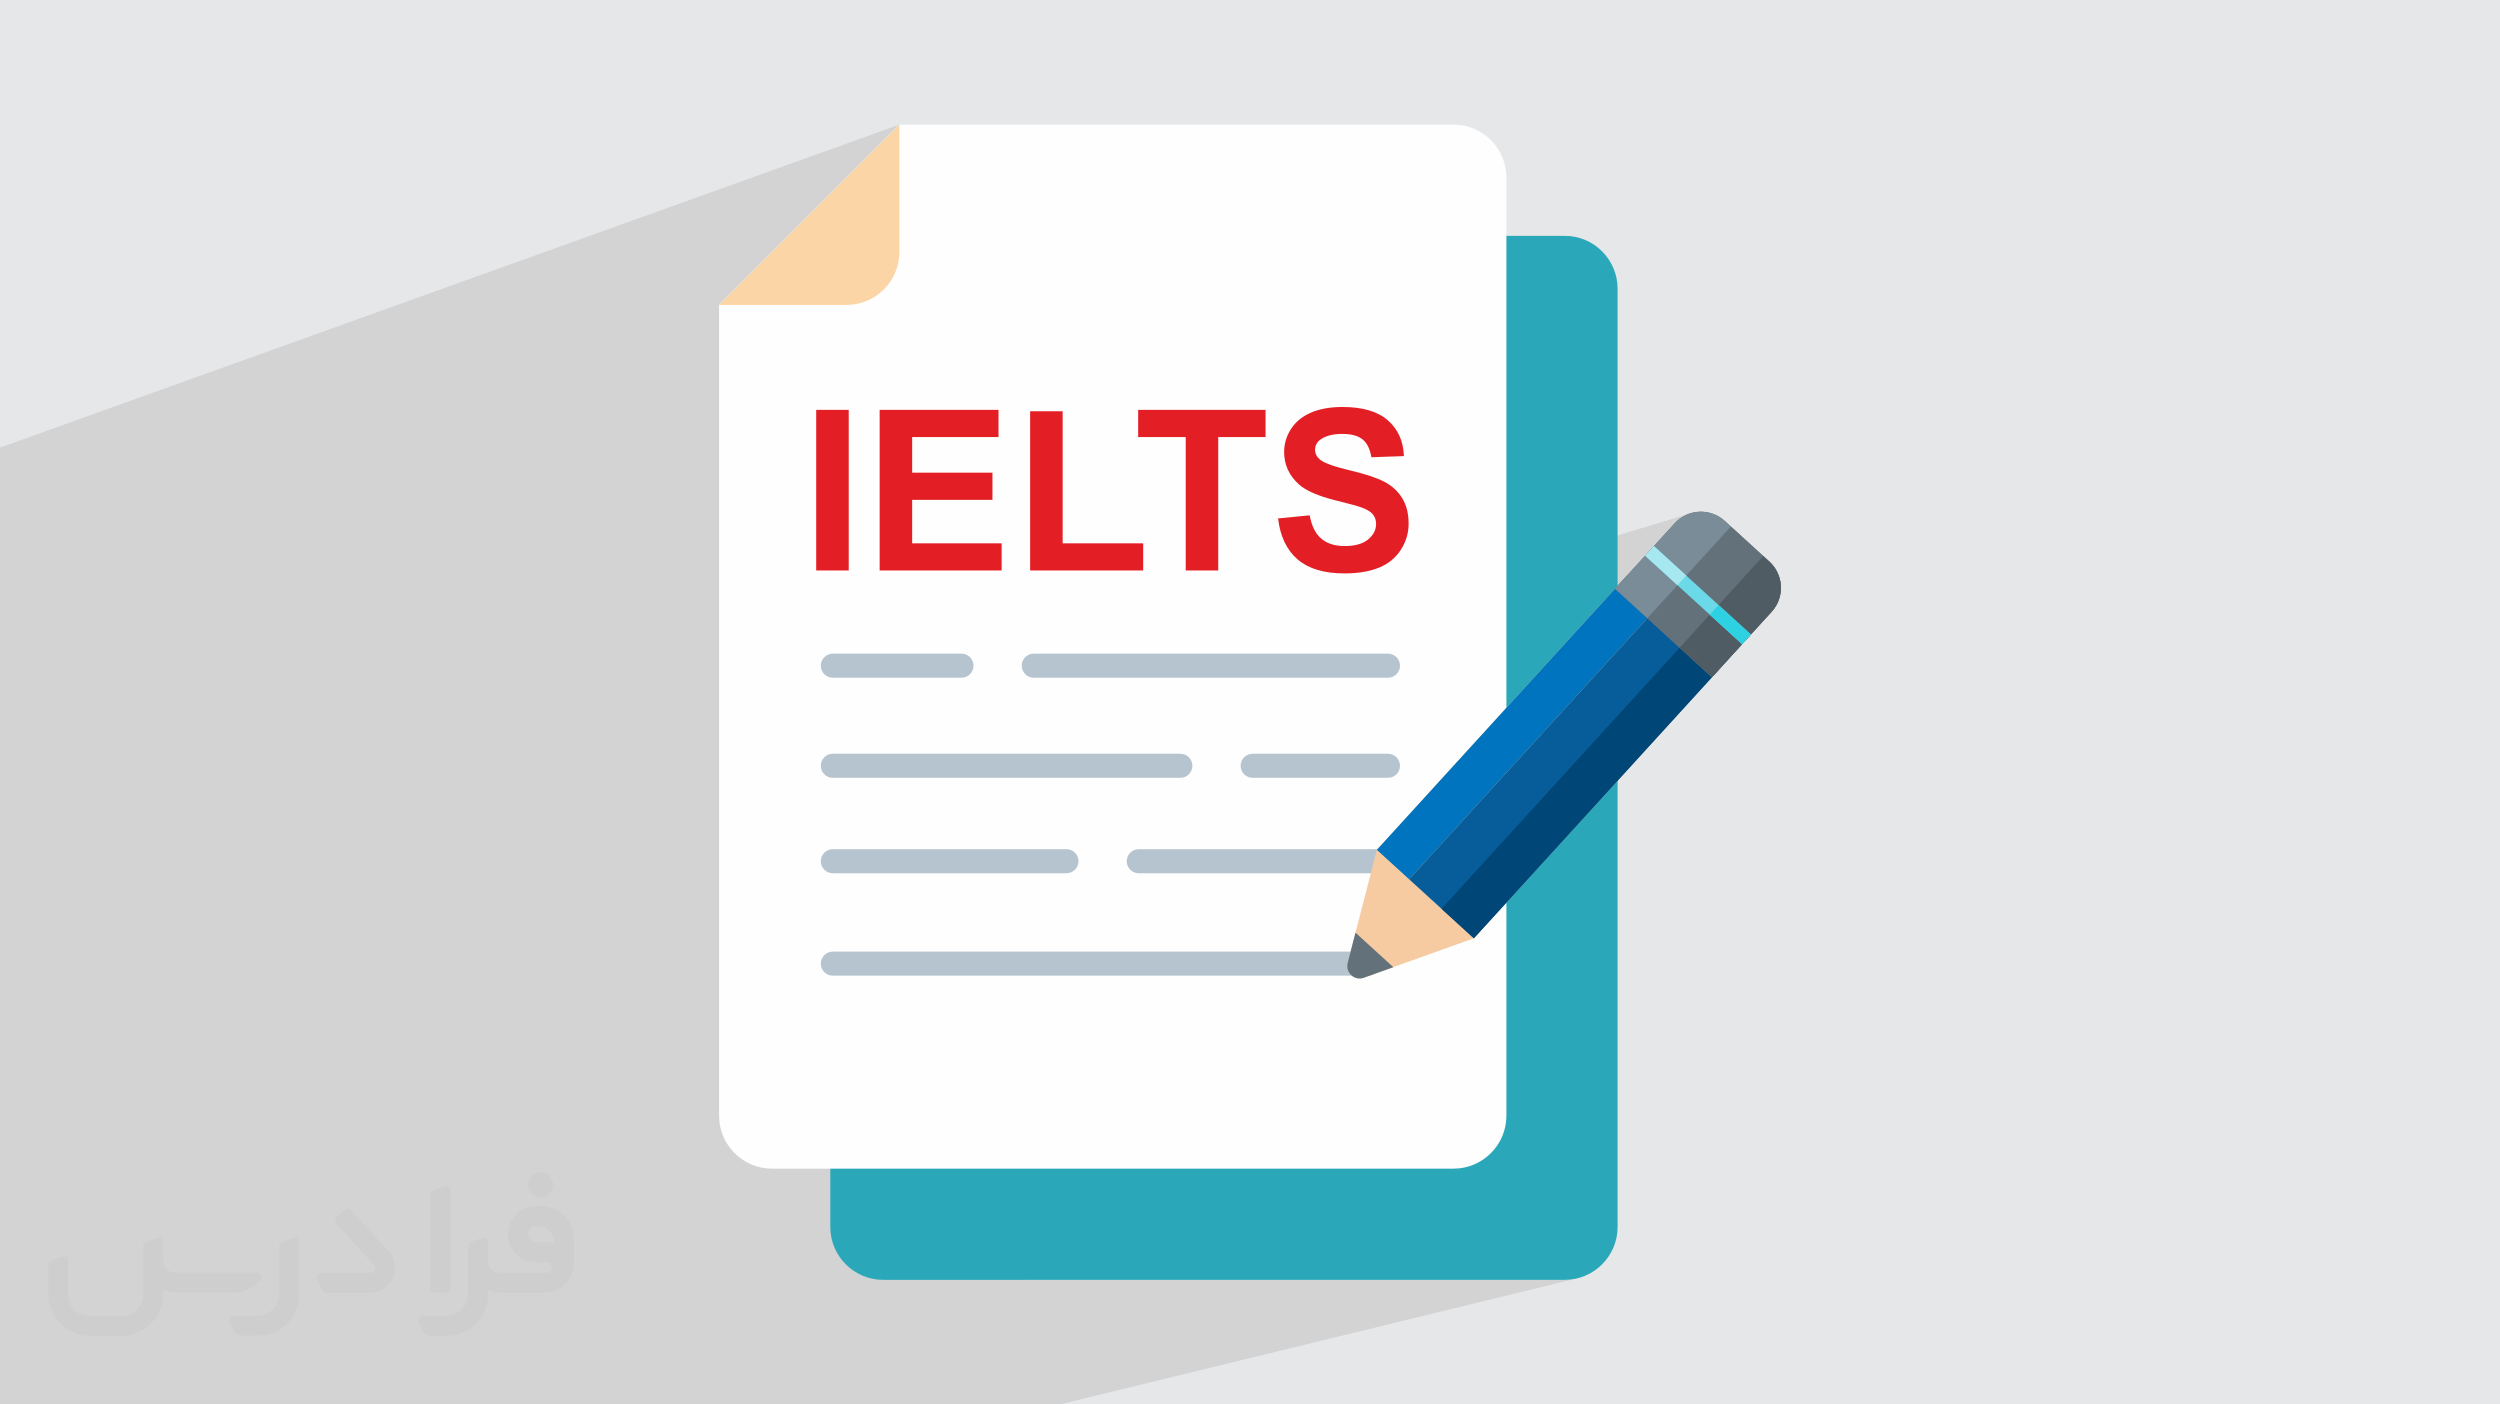
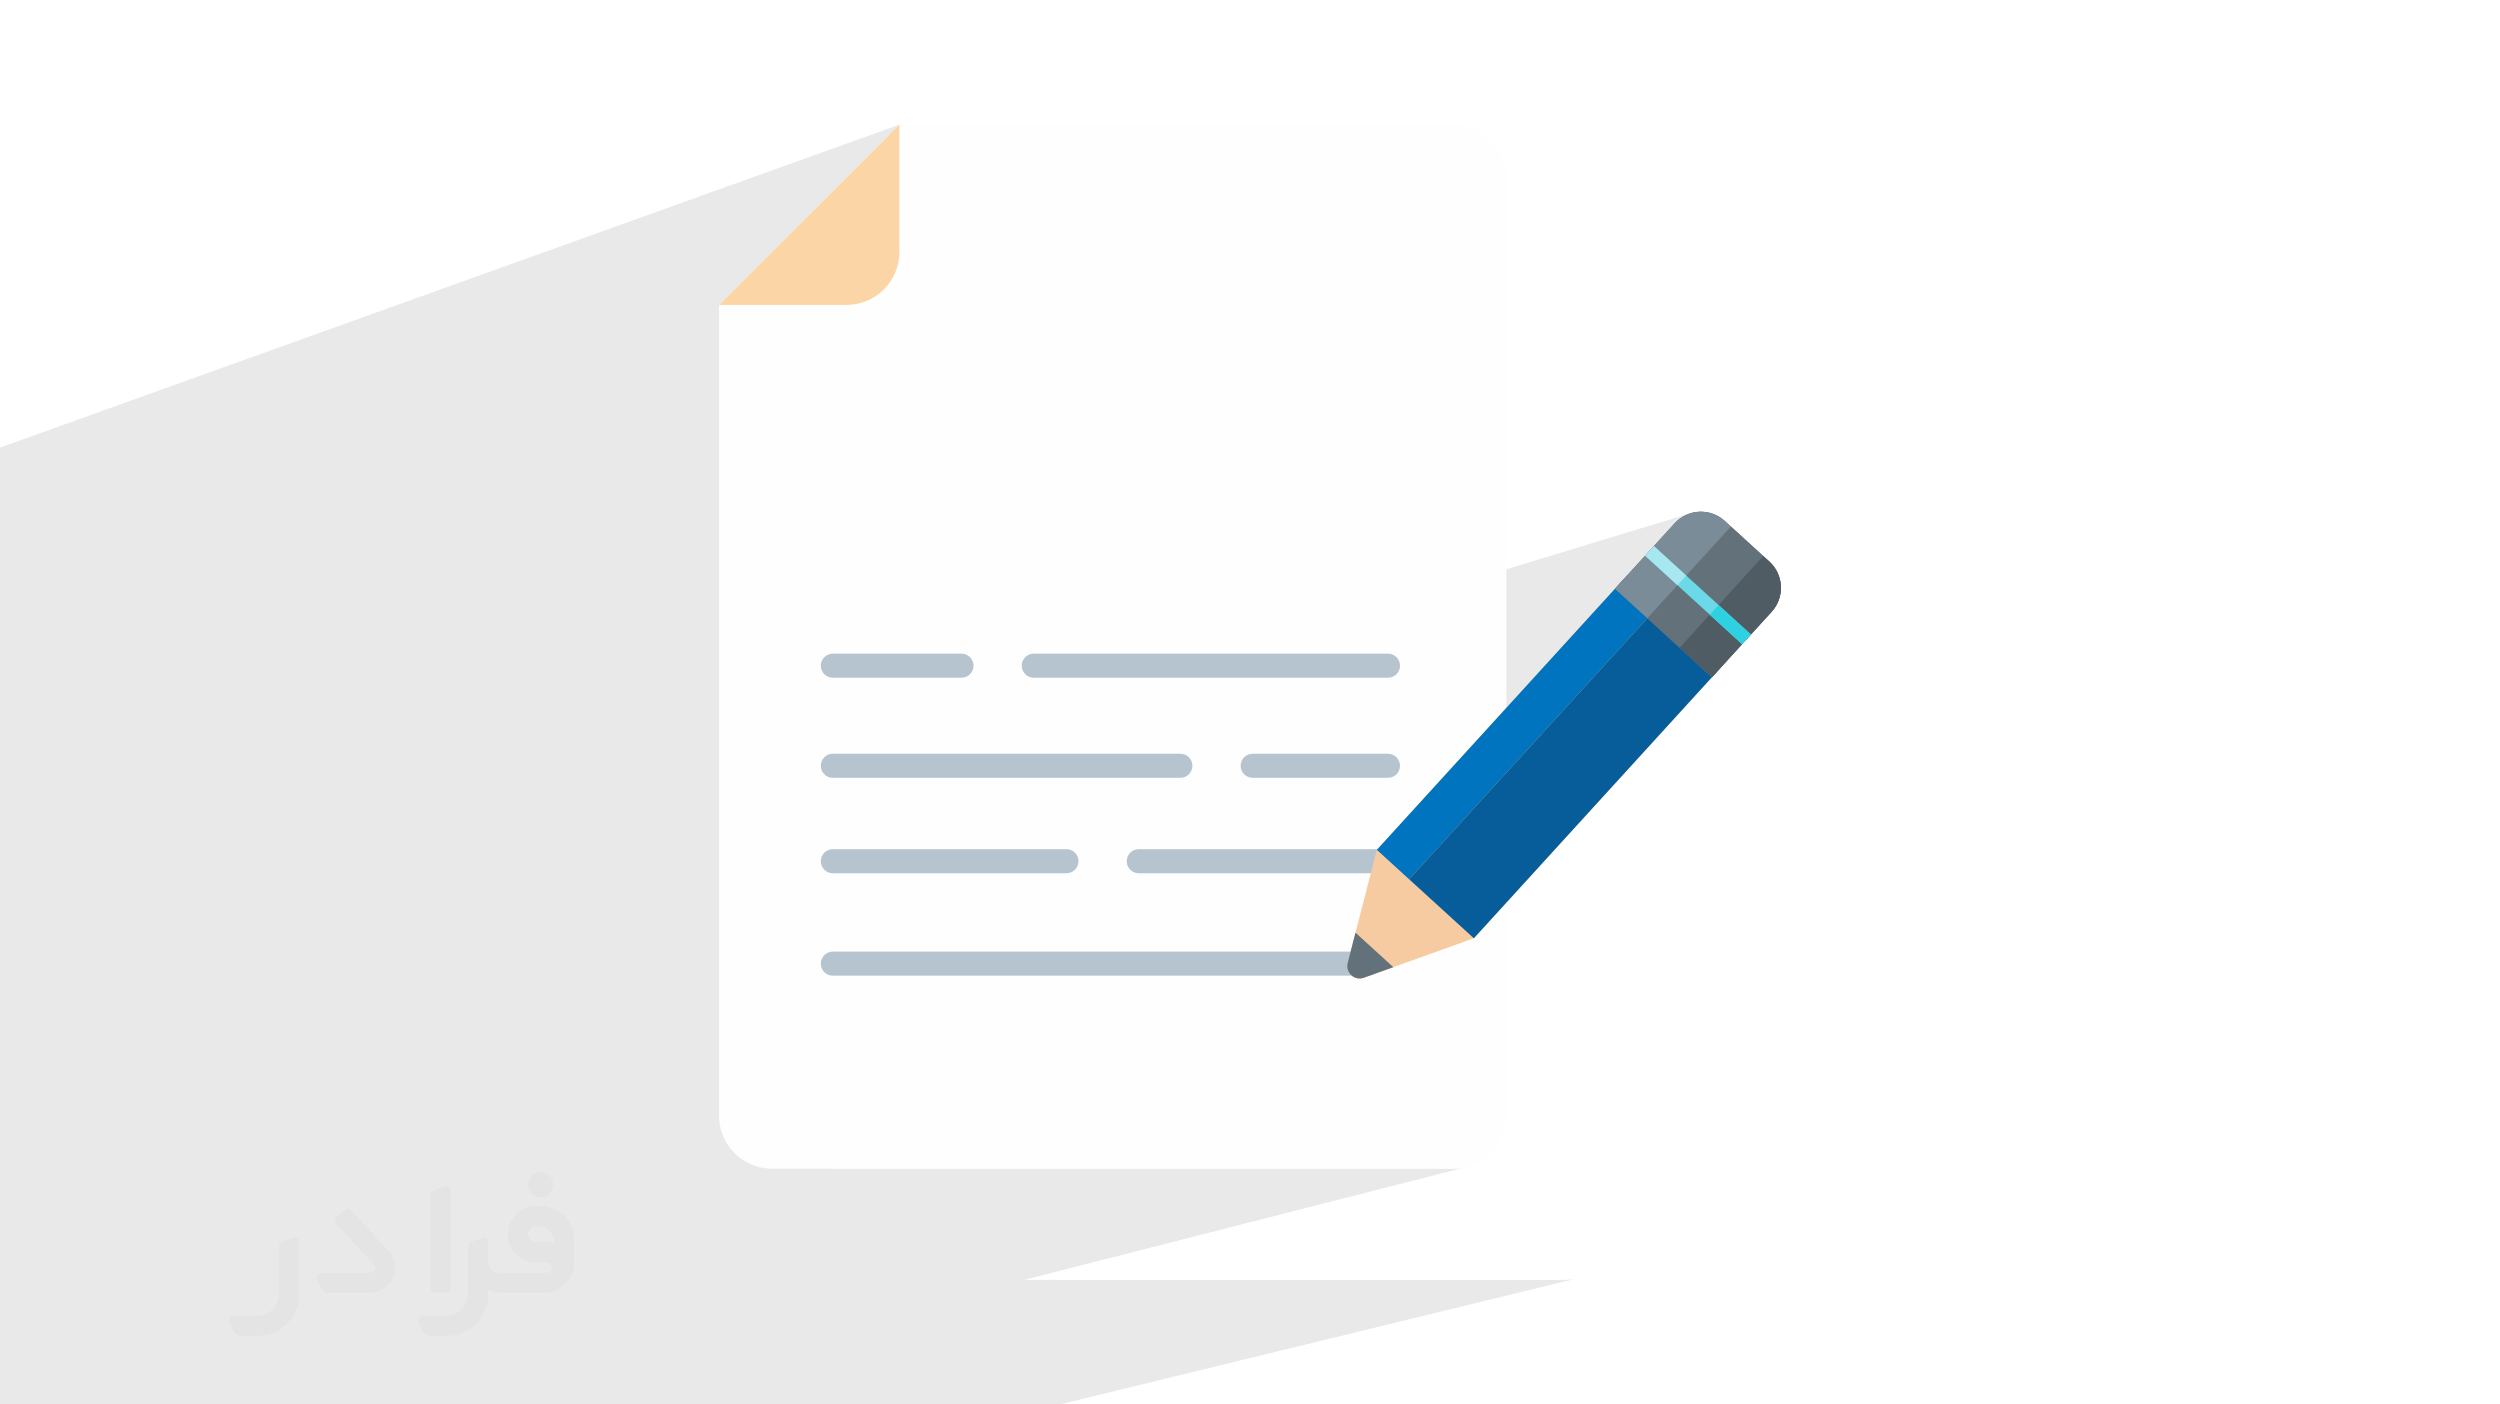
<svg xmlns="http://www.w3.org/2000/svg" xml:space="preserve" width="94.192mm" height="52.917mm" version="1.0" style="shape-rendering:geometricPrecision; text-rendering:geometricPrecision; image-rendering:optimizeQuality; fill-rule:evenodd; clip-rule:evenodd" viewBox="0 0 9404.92 5283.66">
  <defs>
    <style type="text/css">
   
    .fil4 {fill:#FEFEFE}
    .fil6 {fill:#FCD5A6}
    .fil3 {fill:#2AA8B9}
    .fil11 {fill:#004677}
    .fil9 {fill:#0074BF}
    .fil10 {fill:#075D9A}
    .fil16 {fill:#2ED1E2}
    .fil12 {fill:#505C64}
    .fil8 {fill:#63717B}
    .fil14 {fill:#6BD9E7}
    .fil13 {fill:#7A8C98}
    .fil15 {fill:#A6E7F0}
    .fil5 {fill:#B6C4CF}
    .fil7 {fill:#F6CBA2}
    .fil17 {fill:#E31E24;fill-rule:nonzero}
    .fil2 {fill:#373435;fill-rule:nonzero;fill-opacity:0.031}
    .fil1 {fill:#2B2A29;fill-opacity:0.102}
    .fil0 {fill:#E6E7E8}
   
  </style>
  </defs>
  <g id="Layer_x0020_1">
-     <polygon class="fil0" points="-0,0 9404.92,0 9404.92,5283.66 -0,5283.66 " />
    <path class="fil1" d="M-0 2613.58l0 -38.1 0 -319.4 0 -53.45 0 -77.09 0 -34.77 0 -406.9 3383.47 -1214.99 0 479.41 -1.03 20.28 -3.03 19.71 -4.91 19.04 -6.7 18.25 -6.86 14.19 440.87 -152.54 -654.76 654.78 45.83 0 0 38.93 116.3 -38.93 0 142.63 122.33 -40.54 149.98 0 293.84 -97.03 0 127.96 406.41 -133.02 0 102.1 178.87 0 0 39.49 122.34 -39.49 60.68 0 307.6 -99.14 -6.53 2.23 -6.38 2.39 -6.22 2.56 -11.92 5.57 -11.2 6.17 -10.47 6.76 -9.77 7.36 -9.04 7.96 -8.33 8.57 -7.61 9.17 -6.89 9.77 -6.09 10.17 -5.27 10.36 -4.47 10.55 -3.66 10.74 -2.85 10.92 -2.05 11.11 -1.22 11.28 -0.13 3.74 160.99 -51.49 9.96 -3.09 10.68 -2.4 11.39 -1.72 12.11 -1.03 12.83 -0.34 12.37 0.32 11.57 0.97 10.78 1.61 9.97 2.26 9.19 2.89 8.39 3.52 7.59 4.16 6.78 4.8 6.1 5.52 5.55 6.35 5 7.16 4.44 7.99 3.88 8.81 3.33 9.64 2.79 10.46 2.23 11.29 122.34 -4.21 -377.84 119.44 6.04 3.84 6.98 4.06 7.43 3.96 7.89 3.88 8.34 3.79 8.8 3.7 9.26 3.62 9.71 3.53 10.16 3.44 10.61 3.35 11.07 3.28 11.52 3.19 11.98 3.11 18.13 4.56 16.42 4.19 14.71 3.83 12.99 3.47 11.28 3.12 9.59 2.77 7.88 2.42 6.18 2.08 7.51 2.81 6.94 2.94 6.35 3.07 5.76 3.2 5.17 3.31 4.59 3.44 4 3.56 3.4 3.68 2.92 3.89 2.54 4.07 2.16 4.26 1.76 4.46 1.38 4.66 0.99 4.86 0.59 5.07 0.2 5.27 -0.47 8.2 -1.4 7.94 -2.34 7.68 -3.27 7.41 -4.2 7.14 -5.12 6.89 -6.05 6.62 -6.98 6.35 -7.89 5.83 -8.8 5.06 -9.71 4.27 -10.6 3.49 -215.22 66.7 2.76 2 8.72 5.58 9.13 5.16 9.55 4.75 9.95 4.34 10.37 3.92 10.78 3.5 11.2 3.1 11.62 2.69 12.03 2.27 12.44 1.86 12.87 1.44 13.28 1.03 13.69 0.62 14.11 0.21 9.74 -0.09 9.54 -0.25 9.33 -0.43 9.14 -0.61 8.93 -0.77 8.73 -0.95 8.53 -1.12 8.32 -1.29 8.12 -1.47 7.92 -1.64 7.71 -1.81 7.51 -1.99 7.31 -2.16 -1302.35 400.32 5.66 3.09 8.5 2.64 9.13 0.92 435.85 0 2029.89 -617.14 -12 4.81 -11.56 6.01 -11.03 7.2 -10.39 8.4 -9.66 9.58 -0.01 0 -178.97 196.25 0.19 -0.06 -941.64 1032.51 121.64 110.92 -969.62 272 510.31 0 238.92 0 65.47 0 -70.47 19.41 -1952.35 537.71 0 20.61 1946.36 -535.11 -1946.36 535.11 0 1.69 0 67.45 0 169.58 2344.61 0 20.28 -1.03 19.71 -3.03 -1655.22 422.4 2033.58 0 20.28 -1.03 19.71 -3.03 -1940.99 472.93 -22.36 0 -1947.59 0 -22.26 0 -485.82 0 -911.29 0 -596.19 0 0 -101.01 0 -102.11 0 -64.07 0 -19.11 0 -51.24 0 -23.45 0 -127.56 0 -38.53 0 -1.46 0 -88.27 0 -0.15 0 -149.75 0 -33.41 0 -1.59 0 -17.65 0 -16.8 0 -8.02 0 -1.52 0 -4.26 0 -16.94 0 -0.87 0 -31.79 0 -20.37 0 -26.13 0 -0.01 0 -19.31 0 -12.03 0 -16.46 0 -29 0 -6.9 0 -17.67 0 -12.46 0 -12.17 0 -5.64 0 -13.64 0 -3.5 0 -25.77 0 -0.01 0 -9.8 0 -21.91 0 -4.94 0 -1.67 0 -17.89 0 -1.59 0 -7.67 0 -0.07 0 -0.03 0 -12.64 0 -11.39 0 -11.35 0 -26.5 0 -25.3 0 -6.26 0 -46.43 0 -10.63 0 -12.08 0 -0.1 0 -12 0 -41.66 0 -16.72 0 -70.66 0 -1.74 0 -48.26 0 -12.56 0 -17.28 0 -24.09 0 -20.85 0 -9.4 0 -20.98 0 -7 0 -6.37 0 -6.6 0 -34.37 0 -2.35 0 -8.7 0 -27.09 0 -7.15 0 -27.97 0 -17.1 0 -32.74 0 -0.61 0 -15.81 0 -1.85 0 -57.46 0 -12.92 0 -3.76 0 -13.81 0 -13.39 0 -55.47 0 -39.87 0 -1.77 0 -6.8 0 -30.47 0 -32.47 0 -0.16 0 -1.88 0 -30.98 0 -0.9 0 -17.52 0 -34.62 0 -0.88 0 -52.24 0 -36.84 0 -55.29 0 -63.8 0 -52.74 0 -45.58 0 -131.63 0 -35.81 0 -0.22zm4841.99 966.41l257.31 -71.35 -18.39 71.35m-5 19.41l-5.98 23.19m-0.01 0.01l-1.21 6.41 -0.01 0.01 -0.34 6.34 0.51 6.21 1.35 6.03 2.17 5.79 0 0.01 2.98 5.47 3.76 5.12 4.53 4.7 5.1 4.08 5.44 3.28 5.73 2.46 5.96 1.63 6.13 0.79 2.1 -0.02 4.12 -0.03 0.01 -0.01 6.28 -0.92 -2000.98 546.89m2000.92 -546.88l0.06 -0.01 0.01 -0.01 -0.07 0.02zm67.05 -53.45l-0.79 7.86 -2.64 8.5 -4.17 7.69 -5.53 6.7 -6.7 5.53 -7.69 4.17 -8.5 2.64 -41.39 11.31m1439.37 -1257.44l-67.29 73.78 -941.64 1032.5 -353.04 96.76m1163.23 -1694.15l0.01 0 12.33 -3.61 12.59 -2.41 12.74 -1.2 12.8 0.02 12.76 1.24 12.62 2.47 12.4 3.68 12.06 4.92 11.64 6.16 11.12 7.41 10.5 8.65 23.19 21.15 60.82 55.47 84 76.61 0 0.01 0.02 0.01 0.02 0.01 0.06 0.06 9.48 9.58 0.09 0.09 7.24 8.99 1.07 1.32 0.01 0.02 0.06 0.07 7.13 10.94 0.06 0.08 6 11.56 4.8 11.99 3.6 12.34 2.41 12.58 1.19 12.74 -0.03 12.79 -1.24 12.75 -2.47 12.62 -3.69 12.38 -4.92 12.04 0 0.02 -6.16 11.62 0 0.01 -7.4 11.11 -0.01 0 -8.64 10.5 -0.01 0 -111.37 122.13 0.1 0.09 0.01 0.01 -0.27 0.08" />
    <g id="_2879998810880">
      <path class="fil2" d="M1125.4 4672.59l0 197.03c0,20.41 -3.74,40.82 -11.66,59.56 -7.92,18.74 -19.16,36.25 -33.74,50.4 -14.58,14.58 -31.65,25.82 -50.4,33.74 -18.74,7.92 -39.15,11.66 -59.56,11.66l-60.82 0c-7.08,0 -14.16,-2.08 -19.99,-6.25 -5.83,-4.16 -10.41,-9.58 -12.92,-16.25l-11.24 -29.16c-0.83,-2.5 -1.25,-5.41 -1.25,-8.33 0,-2.92 1.25,-5.42 2.92,-7.92 1.67,-2.5 3.74,-4.16 6.25,-5.41 2.5,-1.25 5.41,-2.09 7.91,-1.67l86.23 0c22.08,0 42.91,-8.75 58.73,-24.57 15.41,-15.42 24.15,-36.65 24.15,-58.73l0 -179.12c0,-3.33 1.26,-6.66 3.33,-9.58 2.09,-2.92 5,-5 7.92,-6.25l40.82 -15.83c2.5,-0.84 5.41,-1.25 8.33,-0.84 2.92,0.42 5.42,1.26 7.5,2.92 2.09,1.67 4.17,3.75 5.42,6.25 1.25,2.92 2.08,5.83 2.08,8.33z" />
      <path class="fil2" d="M2033.88 4536.8l-15 0c-59.57,0 -109.13,48.73 -108.31,107.88 0.42,27.5 12.08,54.16 31.66,73.32 19.57,19.57 46.23,30.4 74.14,30.4l39.57 0c5.42,0 10.41,2.08 14.17,5.83 3.74,3.74 5.83,8.75 5.83,14.16 0,5.42 -2.09,10.41 -5.83,14.17 -3.75,3.74 -8.75,5.83 -14.17,5.83l-179.11 0c-10.83,0 -20.83,-4.58 -28.33,-12.08 -7.5,-7.5 -11.66,-17.91 -12.08,-28.33l0 -74.98c0,-2.92 -0.83,-5.41 -2.08,-7.92 -1.25,-2.5 -3.33,-4.57 -5.42,-6.24 -2.08,-1.67 -4.99,-2.51 -7.5,-2.92 -2.92,-0.42 -5.41,0 -8.33,0.83l-41.24 15.83c-2.92,1.25 -5.83,3.33 -7.92,6.25 -2.08,2.92 -2.92,6.25 -2.92,9.58l0 179.12c0,22.08 -8.75,43.32 -24.15,58.73 -15.42,15.42 -36.65,24.57 -58.73,24.57l-86.64 0.01c-2.92,0 -5.42,0.83 -7.92,2.08 -2.5,1.25 -4.58,3.33 -6.25,5.42 -1.66,2.5 -2.5,4.99 -2.92,7.5 -0.41,2.92 0,5.41 1.26,8.33l11.24 29.16c2.5,6.67 7.08,12.5 12.91,16.66 5.83,4.16 12.91,6.25 20,5.83l60.81 0c41.24,0 80.81,-16.25 109.97,-45.82 29.16,-29.16 45.81,-68.74 45.81,-109.97l0 -18.32c15.84,7.91 33.33,12.08 50.82,12.08l157.03 0c30.41,0 59.99,-12.08 81.65,-33.74 21.66,-21.67 33.74,-50.82 33.74,-81.65l0 -85.81c0,-33.32 -13.33,-65.39 -36.65,-89.14 -23.74,-23.74 -55.82,-36.65 -89.14,-36.65zm50.39 136.2l-66.64 0c-7.92,0 -15.42,-2.5 -21.25,-7.91 -5.83,-5.42 -9.59,-12.5 -10.41,-20.42 0,-4.16 0.42,-8.75 2.08,-12.91 1.67,-4.16 3.75,-7.91 6.67,-10.82 5.83,-5.42 13.75,-8.76 21.66,-8.76l7.09 0c16.25,0 31.65,6.25 42.9,17.91 11.66,11.25 17.91,26.66 17.91,42.91z" />
      <path class="fil2" d="M1694.39 4478.9l0 367.39c0,2.08 -0.42,4.57 -1.25,6.66 -0.84,2.09 -2.09,4.16 -3.75,5.83 -1.67,1.67 -3.33,2.92 -5.41,3.74 -2.09,0.84 -4.16,1.26 -6.67,1.26l-40.82 0c-2.08,0 -4.58,-0.42 -6.66,-1.26 -2.09,-0.83 -4.16,-2.08 -5.42,-3.74 -1.66,-1.67 -2.92,-3.74 -3.74,-5.83 -0.83,-2.09 -1.25,-4.58 -1.25,-6.66l0 -351.57c0,-3.32 0.83,-6.66 2.92,-9.58 2.08,-2.92 4.58,-5 7.91,-6.25l40.83 -15.83c2.5,-0.84 5.41,-1.25 8.33,-1.25 2.92,0.41 5.41,1.25 7.5,2.92 2.5,1.66 4.16,3.74 5.41,6.24 1.25,2.09 2.09,5 2.09,7.92z" />
      <path class="fil2" d="M1391.56 4863.79l-153.7 0c-7.08,0 -14.17,-2.09 -20,-6.25 -5.83,-4.16 -10.41,-9.99 -13.33,-16.66l-11.24 -28.74c-0.83,-2.51 -1.25,-5.42 -0.83,-8.34 0.41,-2.92 1.25,-5.41 2.92,-7.91 1.66,-2.51 3.74,-4.16 6.24,-5.42 2.51,-1.25 5.42,-2.08 7.92,-2.08l184.11 0c3.33,0 6.66,-1.25 9.58,-2.92 2.93,-2.09 5,-4.58 6.67,-7.92 1.25,-3.33 1.67,-6.66 1.25,-9.99 -0.42,-3.33 -2.08,-6.67 -4.16,-9.17l-141.63 -154.12c-2.92,-3.33 -4.58,-7.92 -4.58,-12.5 0,-4.58 2.09,-8.75 5.83,-12.08l29.58 -27.49c3.33,-2.92 7.92,-4.58 12.5,-4.58 4.58,0.42 8.75,2.09 12.08,5.83l140.37 152.87c55.41,59.57 12.5,157.46 -69.56,157.46z" />
-       <path class="fil2" d="M977.53 4817.97l-20 17.07c-20.83,17.91 -47.49,27.91 -74.98,27.91l-211.19 0c-19.57,0 -39.15,-4.16 -57.06,-12.49l0 16.25c0,20.82 -4.16,41.65 -12.08,60.81 -7.91,19.16 -19.57,36.65 -34.57,51.65 -14.58,14.58 -32.07,26.24 -51.65,34.58 -19.16,7.91 -39.99,12.07 -60.82,12.07l-114.55 0.01c-20.83,0 -41.66,-4.17 -60.82,-12.08 -19.16,-7.92 -36.65,-19.58 -51.65,-34.58 -14.58,-14.58 -26.24,-32.07 -34.57,-51.65 -7.92,-19.16 -12.08,-39.98 -12.08,-60.81l0 -107.89c0,-3.33 1.25,-6.66 2.92,-9.58 2.09,-2.92 4.58,-5 7.92,-6.25l40.82 -15.83c2.5,-0.84 5.41,-1.26 8.33,-0.84 2.92,0.42 5.42,1.25 7.5,2.92 2.09,1.67 4.16,3.75 5.42,6.25 1.25,2.5 2.08,5 2.08,7.92l0 128.71c0,20.83 8.34,40.82 22.92,55.41 14.58,14.58 34.57,22.91 55.4,22.91l125.79 0c20.83,0 40.41,-8.34 54.99,-22.92 14.58,-14.58 22.92,-34.57 22.92,-55.4l0 -184.11c0,-3.33 1.25,-6.67 2.92,-9.59 2.08,-2.92 4.57,-4.99 7.91,-6.24l40.82 -15.84c2.51,-0.83 5.42,-1.25 8.34,-0.83 2.92,0.42 5.41,1.25 7.91,2.92 2.51,1.67 4.17,3.74 5.42,6.25 1.25,2.5 2.08,5.41 2.08,7.91l0 70.4c0,11.66 4.58,23.32 12.92,31.65 8.33,8.34 19.57,13.33 31.65,13.33l307.4 0c3.33,0 7.09,0.84 9.59,2.92 2.92,2.09 5,5 6.25,7.92 1.25,3.33 1.25,6.66 0.41,10.41 0,3.74 -2.08,6.66 -4.57,8.75z" />
      <path class="fil2" d="M2033.88 4503.89c25.82,0 47.07,-21.25 47.07,-47.07 0,-25.83 -21.25,-47.07 -47.07,-47.07 -25.83,0 -47.08,21.24 -47.08,47.07 0,25.82 21.25,47.07 47.08,47.07z" />
    </g>
    <g id="_2879998813664">
-       <path class="fil3" d="M3801.81 887.23l2084.69 0c109.52,0 198.86,89.33 198.86,198.86l0 3529.83c0,109.53 -89.33,198.87 -198.86,198.87l-2564.1 0c-109.52,0 -198.86,-89.33 -198.86,-198.86l0 -3050.41 678.26 -678.28z" />
      <path class="fil4" d="M3383.47 468.88l2084.69 0c109.52,0 198.86,89.33 198.86,198.87l0 3529.83c0,109.52 -89.33,198.86 -198.86,198.86l-2564.11 0c-109.52,0 -198.86,-89.32 -198.86,-198.86l0 -3050.42 678.27 -678.27z" />
      <path class="fil5" d="M5221.51 2458.97c24.99,0 45.27,20.27 45.27,45.27 0,24.99 -20.28,45.27 -45.27,45.27l-1332.5 0c-25,0 -45.27,-20.28 -45.27,-45.27 0,-25 20.27,-45.27 45.27,-45.27l1332.5 0zm-1604.49 0c25,0 45.27,20.27 45.27,45.27 0,24.99 -20.27,45.27 -45.27,45.27l-483.94 0c-25,0 -45.27,-20.28 -45.27,-45.27 0,-25 20.27,-45.27 45.27,-45.27l483.94 0zm1604.49 735.6c24.99,0 45.27,20.27 45.27,45.27 0,24.99 -20.28,45.27 -45.27,45.27l-937.51 0c-24.99,0 -45.27,-20.27 -45.27,-45.27 0,-24.99 20.28,-45.27 45.27,-45.27l937.51 0zm-1209.49 0c24.99,0 45.27,20.27 45.27,45.27 0,24.99 -20.28,45.27 -45.27,45.27l-878.94 0c-25,0 -45.27,-20.27 -45.27,-45.27 0,-24.99 20.27,-45.27 45.27,-45.27l878.94 0zm1134.35 385.43c25,0 45.27,20.27 45.27,45.27 0,24.99 -20.27,45.26 -45.27,45.26l-2013.29 0c-25,0 -45.27,-20.27 -45.27,-45.26 0,-25 20.27,-45.27 45.27,-45.27l2013.29 0zm75.14 -744.4c24.99,0 45.27,20.27 45.27,45.26 0,25 -20.28,45.27 -45.27,45.27l-509.05 0c-24.99,0 -45.27,-20.27 -45.27,-45.27 0,-24.99 20.28,-45.26 45.27,-45.26l509.05 0zm-781.03 0c25,0 45.27,20.27 45.27,45.26 0,25 -20.27,45.27 -45.27,45.27l-1307.4 0c-25,0 -45.27,-20.27 -45.27,-45.27 0,-24.99 20.27,-45.26 45.27,-45.26l1307.4 0z" />
      <path class="fil6" d="M3383.47 948.29l0 -479.41 -678.26 678.27 479.4 0c109.53,0 198.86,-89.32 198.86,-198.86z" />
      <g>
        <path class="fil7" d="M6572.35 2036.32l-84 -76.61c-54.23,-49.46 -138.79,-45.56 -188.25,8.67l-1120.38 1228.52 -109.79 425.71c-4.43,17.16 0.63,34.17 13.73,46.11 13.09,11.94 30.48,15.43 47.17,9.44l413.82 -148.45 1120.38 -1228.53c49.47,-54.23 45.56,-138.79 -8.67,-188.25l-84.01 -76.6z" />
        <path class="fil8" d="M5241.6 3638.4l-142.3 -129.76 -29.39 113.97c-4.43,17.16 0.64,34.17 13.73,46.11 13.09,11.94 30.48,15.43 47.17,9.44l110.79 -39.75z" />
        <polygon class="fil9" points="5179.67,3197.07 6121.31,2164.56 6242.95,2275.5 5301.3,3307.99 " />
        <polygon class="fil10" points="5301.27,3307.88 6242.92,2275.39 6486.2,2497.26 5544.56,3529.76 " />
-         <polygon class="fil11" points="5422.93,3418.82 6459.85,2281.85 6581.49,2392.78 5544.56,3529.75 " />
        <path class="fil8" d="M6318.67 2436.63l121.64 110.93 224.71 -246.39c49.46,-54.23 45.56,-138.79 -8.67,-188.25l-84 -76.61 -84.01 -76.61c-54.23,-49.46 -138.79,-45.56 -188.25,8.67l-224.71 246.39 121.65 110.93 121.65 110.94z" />
        <path class="fil8" d="M6318.67 2436.63l121.65 110.93 224.71 -246.39c49.45,-54.21 45.56,-138.75 -8.63,-188.21l-0.03 -0.04 -84.01 -76.61 -60.83 -55.47 -314.49 344.85 121.64 110.93z" />
        <path class="fil12" d="M6318.67 2436.63l121.65 110.93 224.71 -246.39c49.44,-54.2 45.57,-138.7 -8.58,-188.16l-0.06 -0.06 -0.04 -0.02 -23.19 -21.15 -314.48 344.84z" />
        <path class="fil13" d="M6511.52 1980.84l-23.18 -21.14c-54.23,-49.46 -138.79,-45.56 -188.25,8.67l-224.7 246.39 121.64 110.94 314.49 -344.86z" />
        <polygon class="fil14" points="6188.83,2090.58 6221.92,2054.31 6586.83,2387.12 6553.75,2423.39 " />
        <polygon class="fil15" points="6188.79,2090.49 6221.88,2054.21 6343.52,2165.14 6310.43,2201.42 " />
        <polygon class="fil16" points="6432.11,2312.46 6465.19,2276.18 6586.84,2387.12 6553.76,2423.4 " />
      </g>
-       <path class="fil17" d="M3070.54 2146.13l0 -604.13 122.34 0 0 604.13 -122.34 0zm238.65 0l0 -604.13 447.18 0 0 102.1 -324.85 0 0 134.16 302.06 0 0 102.1 -302.06 0 0 163.68 336.66 0 0 102.1 -459 0zm566.15 0l0 -599.06 122.34 0 0 496.97 302.91 0 0 102.1 -425.26 0zm585.28 0l0 -502.03 -178.87 0 0 -102.1 479.24 0 0 102.1 -178.03 0 0 502.03 -122.34 0zm347.46 -195.75l118.97 -11.8c7.18,39.79 21.52,68.9 43.32,87.61 21.79,18.7 51.18,27.98 88.17,27.98 39.09,0 68.63,-8.29 88.45,-24.88 19.84,-16.59 29.82,-36.01 29.82,-58.22 0,-14.35 -4.23,-26.44 -12.52,-36.56 -8.3,-9.98 -22.93,-18.7 -43.73,-26.01 -14.21,-5.07 -46.54,-13.79 -97.17,-26.44 -65.11,-16.32 -110.81,-36.28 -137.11,-60.05 -36.98,-33.33 -55.41,-73.97 -55.41,-121.93 0,-30.79 8.72,-59.76 26.02,-86.62 17.43,-26.86 42.47,-47.25 75.23,-61.32 32.77,-14.06 72.14,-21.09 118.55,-21.09 75.52,0 132.47,16.73 170.58,50.34 38.25,33.61 58.22,78.32 60.19,134.44l-122.34 4.21c-5.2,-31.22 -16.32,-53.57 -33.33,-67.22 -17.01,-13.64 -42.61,-20.53 -76.64,-20.53 -35.16,0 -62.72,7.32 -82.55,21.94 -12.79,9.43 -19.27,21.94 -19.27,37.69 0,14.34 6.05,26.57 18.15,36.69 15.33,13.08 52.58,26.58 111.79,40.65 59.2,13.92 102.93,28.55 131.2,43.44 28.41,15.05 50.63,35.44 66.66,61.46 16.03,26.02 24.05,58.08 24.05,96.18 0,34.6 -9.57,67.08 -28.84,97.32 -19.26,30.23 -46.41,52.73 -81.57,67.35 -35.16,14.78 -79.02,22.09 -131.48,22.09 -76.35,0 -135,-17.57 -175.92,-52.88 -40.92,-35.16 -65.24,-86.48 -73.27,-153.85z" />
    </g>
  </g>
</svg>